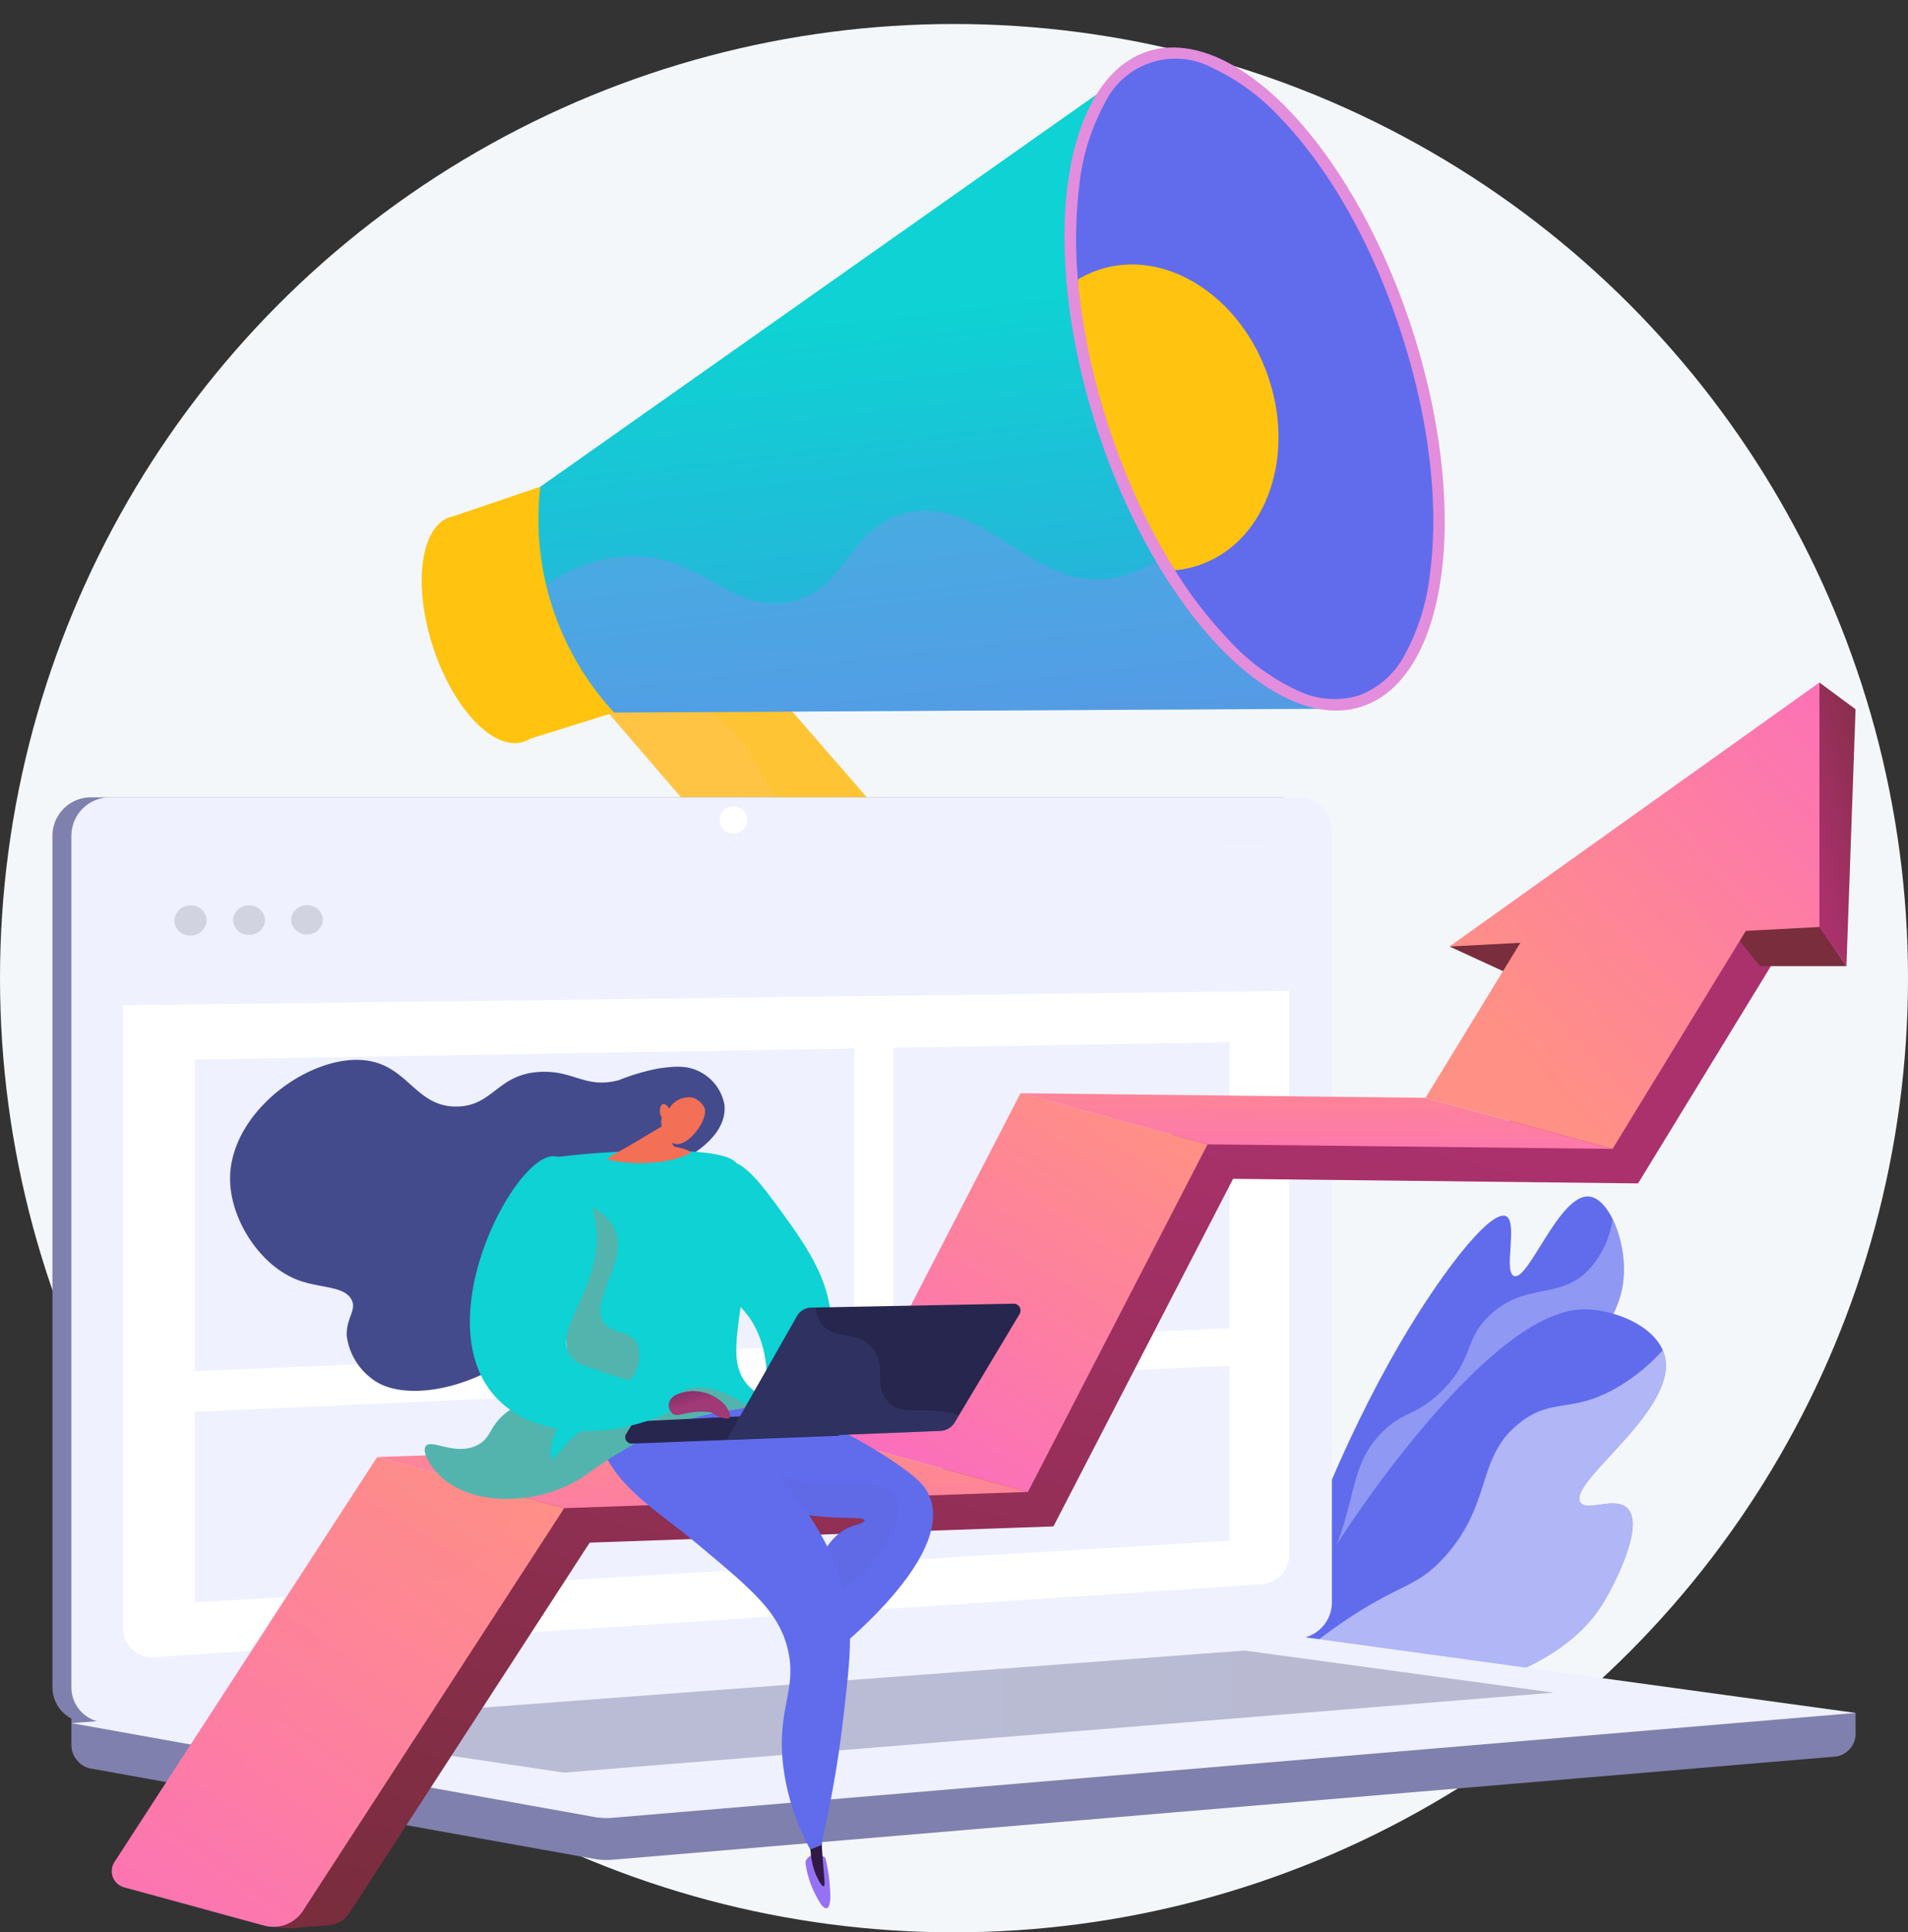
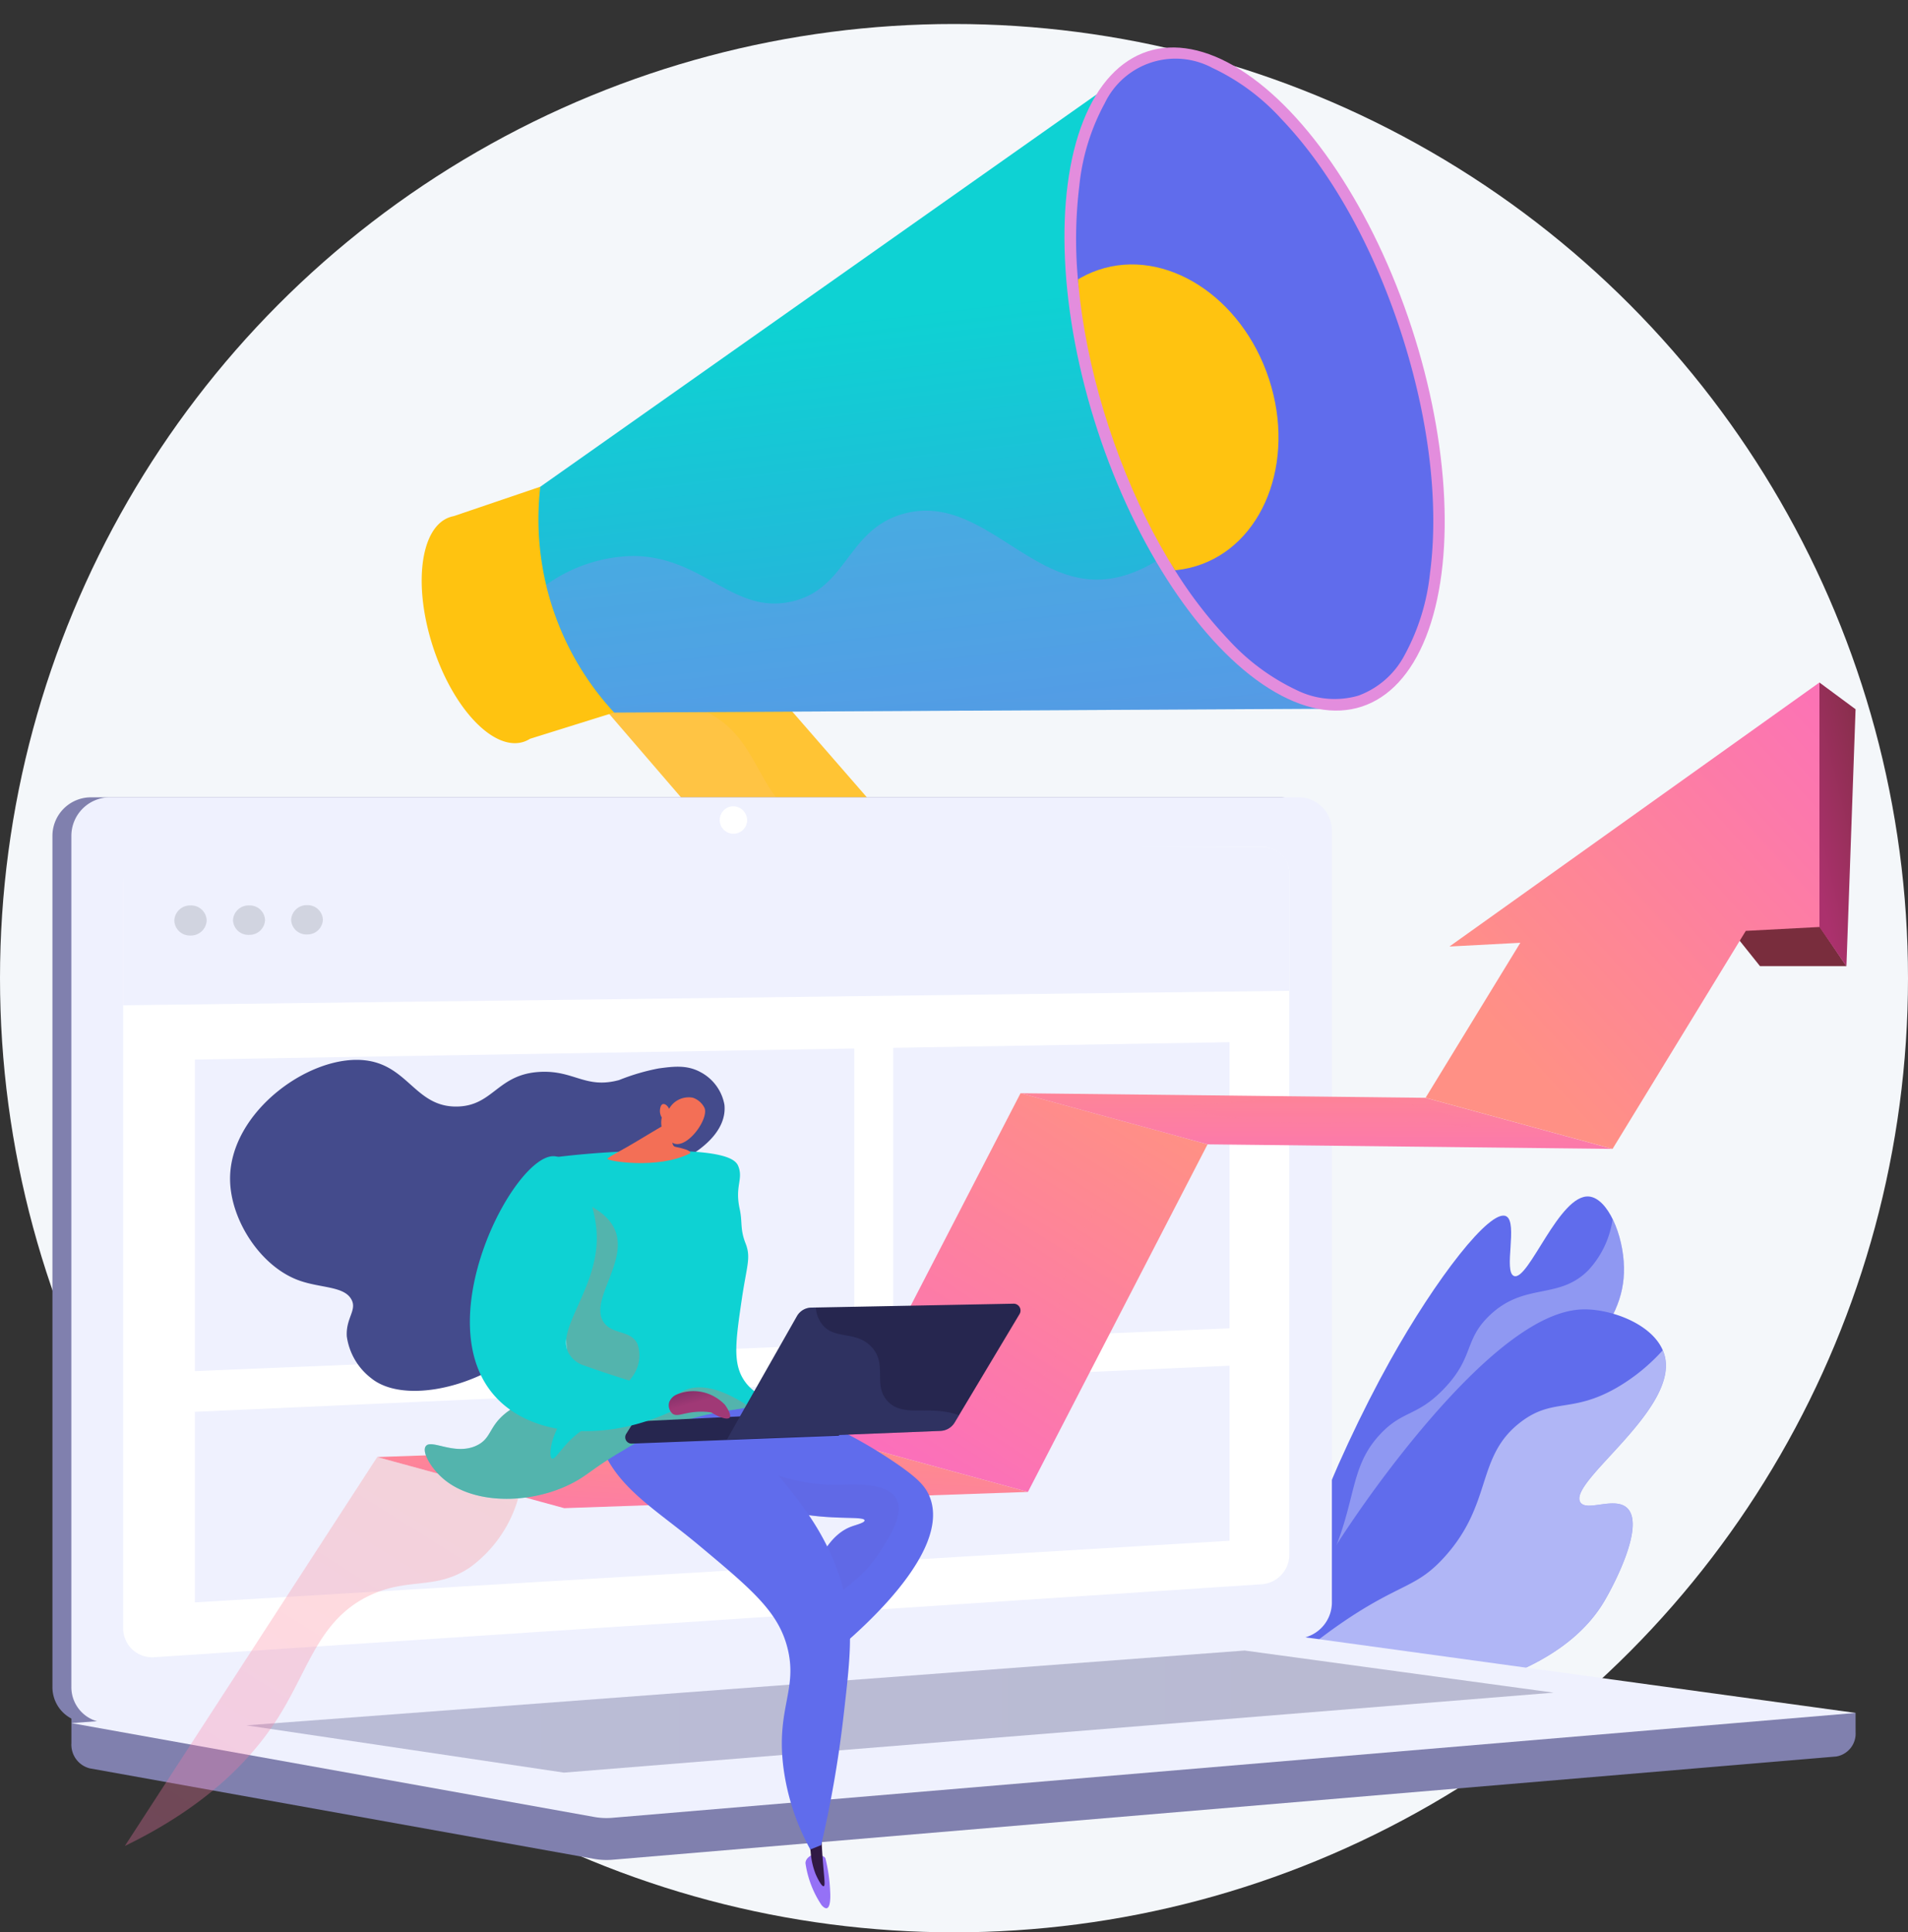
<svg xmlns="http://www.w3.org/2000/svg" xmlns:xlink="http://www.w3.org/1999/xlink" width="200" height="202.515" viewBox="0 0 200 202.515">
  <rect x="0" y="0" width="200" height="202.515" fill="#333333" stroke="none" />
  <defs>
    <linearGradient id="linear-gradient" x1="-32.197" y1="-4.791" x2="-32.244" y2="-3.183" gradientUnits="objectBoundingBox">
      <stop offset="0" stop-color="#0ed2d3" />
      <stop offset="0.996" stop-color="#606cec" />
    </linearGradient>
    <linearGradient id="linear-gradient-2" x1="-25.653" y1="-4.409" x2="-26.327" y2="-5.651" gradientUnits="objectBoundingBox">
      <stop offset="0" stop-color="#606cec" />
      <stop offset="0.029" stop-color="#5e49eb" />
      <stop offset="1" stop-color="#0ed2d3" />
    </linearGradient>
    <linearGradient id="linear-gradient-3" x1="-8.048" y1="1.463" x2="-8.551" y2="2.022" gradientUnits="objectBoundingBox">
      <stop offset="0" stop-color="#ffc444" />
      <stop offset="0.996" stop-color="#f36f56" />
    </linearGradient>
    <linearGradient id="linear-gradient-4" x1="-3.937" y1="1.016" x2="-3.704" y2="2.611" xlink:href="#linear-gradient" />
    <linearGradient id="linear-gradient-5" x1="-4.065" y1="1.06" x2="-3.826" y2="6.061" gradientUnits="objectBoundingBox">
      <stop offset="0" stop-color="#aa80f9" />
      <stop offset="0.996" stop-color="#6165d7" />
    </linearGradient>
    <linearGradient id="linear-gradient-6" x1="-21.048" y1="1.207" x2="-22.158" y2="1.835" gradientUnits="objectBoundingBox">
      <stop offset="0.004" stop-color="#e38ddd" />
      <stop offset="1" stop-color="#9571f6" />
    </linearGradient>
    <linearGradient id="linear-gradient-7" x1="-19.371" y1="1.591" x2="-20.363" y2="1.605" xlink:href="#linear-gradient-2" />
    <clipPath id="clip-path">
      <path id="Path_7052" data-name="Path 7052" d="M1824.873,311.948a8.962,8.962,0,0,0,4.85-4.254,22.93,22.93,0,0,0,2.665-8.612c.963-7.326-.131-16.318-3.078-25.32s-7.385-16.9-12.494-22.237a22.927,22.927,0,0,0-7.243-5.367,8.215,8.215,0,0,0-11.277,3.693,22.928,22.928,0,0,0-2.665,8.611c-.963,7.326.13,16.318,3.078,25.32s7.385,16.9,12.495,22.237a22.928,22.928,0,0,0,7.243,5.367A8.962,8.962,0,0,0,1824.873,311.948Z" transform="translate(-1795.29 -245.232)" fill="none" />
    </clipPath>
    <linearGradient id="linear-gradient-8" y1="0.5" x2="1" y2="0.5" gradientUnits="objectBoundingBox">
      <stop offset="0" stop-color="#40447e" />
      <stop offset="0.996" stop-color="#3c3b6b" />
    </linearGradient>
    <linearGradient id="linear-gradient-9" x1="0.631" y1="0.147" x2="0.262" y2="1.07" gradientUnits="objectBoundingBox">
      <stop offset="0" stop-color="#ab316d" />
      <stop offset="1" stop-color="#792d3d" />
    </linearGradient>
    <linearGradient id="linear-gradient-10" x1="-0.247" y1="2.586" x2="-0.038" y2="2.008" xlink:href="#linear-gradient-9" />
    <linearGradient id="linear-gradient-11" x1="0.709" y1="-2.964" x2="0.529" y2="0.179" xlink:href="#linear-gradient-9" />
    <linearGradient id="linear-gradient-12" x1="0.359" y1="0.773" x2="1.165" y2="-0.306" xlink:href="#linear-gradient-9" />
    <linearGradient id="linear-gradient-13" x1="0.784" y1="0.02" x2="0.229" y2="0.957" gradientUnits="objectBoundingBox">
      <stop offset="0" stop-color="#ff9085" />
      <stop offset="1" stop-color="#fb6fbb" />
    </linearGradient>
    <linearGradient id="linear-gradient-14" x1="0.854" y1="-0.036" x2="0.016" y2="1.21" xlink:href="#linear-gradient-13" />
    <linearGradient id="linear-gradient-15" x1="0.919" y1="-0.218" x2="-0.303" y2="1.873" xlink:href="#linear-gradient-13" />
    <linearGradient id="linear-gradient-16" x1="0.514" y1="-0.936" x2="0.487" y2="1.812" xlink:href="#linear-gradient-13" />
    <linearGradient id="linear-gradient-17" x1="0.267" y1="0.828" x2="1.096" y2="-0.062" xlink:href="#linear-gradient-13" />
    <linearGradient id="linear-gradient-18" x1="0.8" y1="-0.001" x2="0.202" y2="1.04" xlink:href="#linear-gradient-13" />
    <linearGradient id="linear-gradient-19" x1="0.605" y1="-1.187" x2="0.403" y2="2.362" xlink:href="#linear-gradient-13" />
    <linearGradient id="linear-gradient-20" x1="0.906" y1="-0.07" x2="-0.056" y2="1.435" xlink:href="#linear-gradient-13" />
    <linearGradient id="linear-gradient-21" x1="67.495" y1="-12.211" x2="67.92" y2="-8.675" xlink:href="#linear-gradient-6" />
    <linearGradient id="linear-gradient-22" x1="-12.195" y1="0.5" x2="-11.03" y2="0.5" xlink:href="#linear-gradient-5" />
    <linearGradient id="linear-gradient-23" x1="414.329" y1="0.5" x2="415.329" y2="0.5" gradientUnits="objectBoundingBox">
      <stop offset="0" stop-color="#311944" />
      <stop offset="1" stop-color="#a03976" />
    </linearGradient>
    <linearGradient id="linear-gradient-24" x1="-2.954" y1="0.003" x2="-3.54" y2="0.736" gradientUnits="objectBoundingBox">
      <stop offset="0" stop-color="#444b8c" />
      <stop offset="0.996" stop-color="#26264f" />
    </linearGradient>
    <linearGradient id="linear-gradient-25" x1="-18.036" y1="0.658" x2="-17.312" y2="-0.034" xlink:href="#linear-gradient-3" />
    <linearGradient id="linear-gradient-26" x1="-27.966" y1="0.5" x2="-26.966" y2="0.5" xlink:href="#linear-gradient-24" />
    <linearGradient id="linear-gradient-27" x1="-20.375" y1="0.5" x2="-19.375" y2="0.5" xlink:href="#linear-gradient-24" />
    <linearGradient id="linear-gradient-28" x1="7.191" y1="-0.105" x2="7.795" y2="0.95" xlink:href="#linear-gradient-24" />
    <linearGradient id="linear-gradient-29" x1="-0.587" y1="-1.027" x2="0.359" y2="0.444" xlink:href="#linear-gradient-23" />
  </defs>
  <g id="Group_4697" data-name="Group 4697" transform="translate(-551.17 -590.751)">
    <g id="Group_4664" data-name="Group 4664" transform="translate(551.17 590.751)">
      <circle id="Ellipse_374" data-name="Ellipse 374" cx="100" cy="100" r="100" transform="translate(0 2.515)" fill="#f4f7fa" />
      <g id="Group_4650" data-name="Group 4650" transform="translate(130.819 125.392)">
        <g id="Group_4648" data-name="Group 4648" transform="translate(4.534)">
          <path id="Path_7040" data-name="Path 7040" d="M1888.507,780.14c-2.7-1.775,3.837-17.733,9.728-28.286,4.838-8.667,10.531-15.995,12.175-15.148,1.258.648-.318,5.847.823,6.262,1.529.556,4.746-8.638,7.872-8.329,1.926.19,3.591,3.965,3.653,7.435.112,6.259-5.01,10.405-16.154,21.278C1892.323,777.285,1889.895,781.053,1888.507,780.14Z" transform="translate(-1887.881 -734.631)" fill="url(#linear-gradient)" />
          <path id="Path_7041" data-name="Path 7041" d="M1893.6,777.179c1.5-4.5,1.373-7.374,4.1-10.285,2.387-2.542,3.861-1.816,6.676-4.755,3.188-3.329,2.073-5.071,4.744-7.649,3.708-3.579,7.275-1.59,10.419-4.807a9.891,9.891,0,0,0,2.518-5.333,12.452,12.452,0,0,1,1.191,5.075c.113,6.259-5.01,10.405-16.154,21.278-14.281,13.933-16.709,17.7-18.1,16.789a1.241,1.241,0,0,1-.468-.667A34.732,34.732,0,0,0,1893.6,777.179Z" transform="translate(-1888.371 -741.983)" fill="#fff" opacity="0.3" style="mix-blend-mode: soft-light;isolation: isolate" />
        </g>
        <g id="Group_4649" data-name="Group 4649" transform="translate(0 11.834)">
          <path id="Path_7042" data-name="Path 7042" d="M1869.265,825.059a124.417,124.417,0,0,1,17.191-28.078c11.024-13.493,16.39-13.919,18.745-13.739,3.137.239,7.166,2.031,7.786,5.036,1.159,5.623-10.129,13.009-8.9,15.133.638,1.1,3.757-.714,5.016.725,1.722,1.967-1.618,8.205-2.516,9.709C1899.648,825.47,1876.672,825.323,1869.265,825.059Z" transform="translate(-1869.265 -783.217)" fill="url(#linear-gradient-2)" />
          <path id="Path_7043" data-name="Path 7043" d="M1880.374,828.539c5.168-3.314,6.713-2.982,9.487-6.048,5.117-5.653,3.243-10.513,7.985-14.137,3.381-2.583,5.347-.887,10.092-3.618a20,20,0,0,0,4.8-3.909,4.027,4.027,0,0,1,.244.772c1.159,5.623-10.129,13.009-8.9,15.133.638,1.1,3.757-.714,5.016.725,1.722,1.967-1.618,8.205-2.516,9.709-6.942,11.625-29.918,11.479-37.325,11.214.105-.235.211-.466.317-.7A55.241,55.241,0,0,1,1880.374,828.539Z" transform="translate(-1869.265 -796.539)" fill="#fff" opacity="0.5" style="mix-blend-mode: soft-light;isolation: isolate" />
        </g>
      </g>
      <g id="Group_4654" data-name="Group 4654" transform="translate(44.198 0)">
        <g id="Group_4653" data-name="Group 4653" transform="translate(0)">
          <path id="Path_7044" data-name="Path 7044" d="M1597.482,495.8a7.454,7.454,0,0,1-7.449-2.322l-26.3-30.539a6.5,6.5,0,0,1,.723-9.267c2.819-2.364,8.38-2.488,10.82.316l26.806,30.8a6.359,6.359,0,0,1-.878,9.383A15.484,15.484,0,0,1,1597.482,495.8Z" transform="translate(-1550.315 -395.361)" fill="url(#linear-gradient-3)" />
          <path id="Path_7045" data-name="Path 7045" d="M1564.458,453.667c2.819-2.364,8.38-2.488,10.82.316l24.51,28.16c-2.505.163-5.224,1.112-8.6-.331-5.627-2.4-5.085-8.018-9.983-11.26-2.239-1.482-5.859-2.628-12.032-1.308l-5.434-6.31A6.5,6.5,0,0,1,1564.458,453.667Z" transform="translate(-1550.315 -395.361)" fill="#ffc310" opacity="0.3" style="mix-blend-mode: multiply;isolation: isolate" />
          <path id="Path_7046" data-name="Path 7046" d="M1516.61,432.438a2.906,2.906,0,0,1,.385-.1l9.067-3.08,7.748,23.661-8.827,2.757a2.939,2.939,0,0,1-.66.313c-3.119,1.021-7.374-3.424-9.5-9.928S1513.491,433.46,1516.61,432.438Z" transform="translate(-1513.627 -378.247)" fill="#ffc310" />
          <path id="Path_7047" data-name="Path 7047" d="M1564.172,294.541a29.843,29.843,0,0,0,7.748,23.661l74.817-.4-21.047-66.638Z" transform="translate(-1551.737 -243.526)" fill="url(#linear-gradient-4)" />
          <path id="Path_7048" data-name="Path 7048" d="M1624.5,445.263c-7.234-.331-12.292-9.013-19.867-6.881-5.944,1.673-5.846,7.945-11.792,9.212-6.086,1.3-9.15-4.72-16.467-4.8a16.091,16.091,0,0,0-9.157,3.033,30.4,30.4,0,0,0,7.131,13.373l74.817-.4-11.388-21.237C1632.375,443.642,1628,445.423,1624.5,445.263Z" transform="translate(-1554.162 -384.526)" opacity="0.3" fill="url(#linear-gradient-5)" style="mix-blend-mode: multiply;isolation: isolate" />
          <ellipse id="Ellipse_375" data-name="Ellipse 375" cx="17.326" cy="36.135" rx="17.326" ry="36.135" transform="matrix(0.95, -0.311, 0.311, 0.95, 59.612, 10.784)" fill="url(#linear-gradient-6)" />
          <path id="Path_7049" data-name="Path 7049" d="M1824.873,311.948a8.962,8.962,0,0,0,4.85-4.254,22.928,22.928,0,0,0,2.665-8.612c.963-7.326-.131-16.318-3.078-25.32s-7.385-16.9-12.494-22.237a22.926,22.926,0,0,0-7.243-5.367,8.215,8.215,0,0,0-11.277,3.693,22.928,22.928,0,0,0-2.665,8.611,46.439,46.439,0,0,0-.144,9.943c.42,4.9,5.074,8.645,6.789,13.883,1.824,5.57.651,12.211,3.422,16.591a45.553,45.553,0,0,0,5.506,7.141,22.927,22.927,0,0,0,7.243,5.367A8.961,8.961,0,0,0,1824.873,311.948Z" transform="translate(-1726.687 -239.041)" fill="url(#linear-gradient-7)" />
          <g id="Group_4652" data-name="Group 4652" transform="translate(68.603 6.191)">
            <g id="Group_4651" data-name="Group 4651" clip-path="url(#clip-path)">
              <path id="Path_7050" data-name="Path 7050" d="M1796.855,345.62c2.849,8.7-.65,17.495-7.714,19.613-6.954,2.085-14.759-3.1-17.529-11.563s.482-17.174,7.358-19.5C1785.954,331.81,1794.006,336.92,1796.855,345.62Z" transform="translate(-1776.633 -312.073)" fill="#ffc310" />
            </g>
          </g>
        </g>
      </g>
      <g id="Group_4658" data-name="Group 4658" transform="translate(5.496 83.563)">
        <path id="Path_7053" data-name="Path 7053" d="M1549.918,951.8,1362.9,950.174v4.819a2.557,2.557,0,0,0,1.921,2.619l52.883,9.49a7.269,7.269,0,0,0,1.9.089l128.285-10.82a2.433,2.433,0,0,0,2.032-2.556Z" transform="translate(-1360.911 -855.846)" fill="#8080ae" />
        <path id="Path_7054" data-name="Path 7054" d="M1483.537,651.039l-124.756,8.816a3.716,3.716,0,0,1-4.047-3.745V566.924a4.041,4.041,0,0,1,4.047-4.031h124.756a3.494,3.494,0,0,1,3.326,3.644V647.16A3.809,3.809,0,0,1,1483.537,651.039Z" transform="translate(-1354.733 -562.894)" fill="#8080ae" />
        <path id="Path_7055" data-name="Path 7055" d="M1491.7,651.039l-124.756,8.816a3.716,3.716,0,0,1-4.048-3.745V566.924a4.041,4.041,0,0,1,4.048-4.031H1491.7a3.494,3.494,0,0,1,3.326,3.644V647.16A3.809,3.809,0,0,1,1491.7,651.039Z" transform="translate(-1360.911 -562.894)" fill="#eff1fe" />
        <path id="Path_7056" data-name="Path 7056" d="M1504.671,661.436l-116.2,7.658a3.045,3.045,0,0,1-3.293-3.074V587.938a3.31,3.31,0,0,1,3.293-3.3l116.2-.481a2.864,2.864,0,0,1,2.744,2.986v71.119A3.118,3.118,0,0,1,1504.671,661.436Z" transform="translate(-1377.765 -578.975)" fill="#fff" />
        <path id="Path_7057" data-name="Path 7057" d="M1644.788,568.252a1.438,1.438,0,1,1-1.435-1.5A1.474,1.474,0,0,1,1644.788,568.252Z" transform="translate(-1571.967 -565.813)" fill="#fff" />
        <path id="Path_7058" data-name="Path 7058" d="M1488.591,923.065l-125.691,9.28,54.8,9.835a7.269,7.269,0,0,0,1.9.089l130.317-10.992-59.328-8.149A9.528,9.528,0,0,0,1488.591,923.065Z" transform="translate(-1360.911 -835.32)" fill="#eff1fe" />
        <path id="Path_7059" data-name="Path 7059" d="M1438.2,937.853l104.641-7.841,32.386,4.413-103.74,8.382Z" transform="translate(-1417.87 -840.594)" opacity="0.3" fill="url(#linear-gradient-8)" style="mix-blend-mode: multiply;isolation: isolate" />
        <g id="Group_4657" data-name="Group 4657" transform="translate(7.402 5.178)">
          <path id="Path_7060" data-name="Path 7060" d="M1507.386,599.25l-122.263,1.519V586.957a2.8,2.8,0,0,1,2.8-2.8h116.655a2.8,2.8,0,0,1,2.8,2.8Z" transform="translate(-1385.123 -584.153)" fill="#eff1fe" />
          <g id="Group_4656" data-name="Group 4656" transform="translate(7.526 20.484)">
            <g id="Group_4655" data-name="Group 4655">
              <path id="Path_7061" data-name="Path 7061" d="M1485.15,701.919l-69.126,2.856V672.122l69.126-1.159Z" transform="translate(-1416.024 -670.303)" fill="#eff1fe" />
              <path id="Path_7062" data-name="Path 7062" d="M1751.821,698.245l-35.254,1.457V668.846l35.254-.591Z" transform="translate(-1643.365 -668.255)" fill="#eff1fe" />
              <path id="Path_7063" data-name="Path 7063" d="M1524.48,825.808l-108.456,6.458V812.293l108.456-4.829Z" transform="translate(-1416.024 -773.557)" fill="#eff1fe" />
            </g>
          </g>
          <path id="Path_7064" data-name="Path 7064" d="M1410.589,610.98a1.65,1.65,0,0,1-1.692,1.586,1.627,1.627,0,0,1-1.7-1.566,1.65,1.65,0,0,1,1.7-1.586A1.627,1.627,0,0,1,1410.589,610.98Z" transform="translate(-1401.823 -603.261)" fill="#d1d4e0" />
          <path id="Path_7065" data-name="Path 7065" d="M1435.811,610.945a1.625,1.625,0,0,1-1.677,1.55,1.6,1.6,0,0,1-1.681-1.531,1.626,1.626,0,0,1,1.681-1.55A1.6,1.6,0,0,1,1435.811,610.945Z" transform="translate(-1420.926 -603.261)" fill="#d1d4e0" />
          <path id="Path_7066" data-name="Path 7066" d="M1460.8,610.822a1.614,1.614,0,0,1-1.661,1.543,1.591,1.591,0,0,1-1.665-1.524,1.614,1.614,0,0,1,1.665-1.543A1.591,1.591,0,0,1,1460.8,610.822Z" transform="translate(-1439.853 -603.173)" fill="#d1d4e0" />
        </g>
      </g>
      <g id="Group_4660" data-name="Group 4660" transform="translate(11.713 71.527)">
-         <path id="Path_7068" data-name="Path 7068" d="M1601.733,616.809l-13.917,22.769-42.455-.479-18.829,36.428-48.611,1.7L1452.7,716.1a2.67,2.67,0,0,1-2.016,1.207l-3.293.278c-1.5.235-4.688-.219-4.2-1.653l17.085-38.652,14.05-6.287,47.26-1.807,17.882-35.813,43.428-.479,14.555-22.11Z" transform="translate(-1427.822 -587.081)" fill="url(#linear-gradient-9)" />
-         <path id="Path_7069" data-name="Path 7069" d="M1963.755,625.173l-7.8-3.588,8.7-1.771Z" transform="translate(-1815.732 -593.915)" fill="url(#linear-gradient-10)" />
        <path id="Path_7070" data-name="Path 7070" d="M2085.078,610.781l4.083,6.028H2080.1l-3.062-3.828Z" transform="translate(-1907.327 -587.081)" fill="url(#linear-gradient-11)" />
        <path id="Path_7071" data-name="Path 7071" d="M2113.892,516.283l-3.785-2.8-1.638,22.71,1.638,2.919,2.827,4.1Z" transform="translate(-1931.101 -513.478)" fill="url(#linear-gradient-12)" />
        <path id="Path_7072" data-name="Path 7072" d="M1694.077,726.647l19.6,5.356,18.829-36.428-19.6-5.356Z" transform="translate(-1617.641 -647.171)" fill="url(#linear-gradient-13)" />
-         <path id="Path_7073" data-name="Path 7073" d="M1381.551,891.86l14.674,4.01a3.7,3.7,0,0,0,4.075-1.553l27.382-42.194-19.6-5.356-27.541,42.439A1.759,1.759,0,0,0,1381.551,891.86Z" transform="translate(-1380.254 -765.588)" fill="url(#linear-gradient-14)" />
        <path id="Path_7074" data-name="Path 7074" d="M1494.5,841.482l19.6,5.356,48.611-1.7-19.6-5.356Z" transform="translate(-1466.672 -760.305)" fill="url(#linear-gradient-15)" />
        <path id="Path_7075" data-name="Path 7075" d="M1771.383,690.219l19.6,5.356,42.454.479-19.6-5.356Z" transform="translate(-1676.117 -647.171)" fill="url(#linear-gradient-16)" />
        <path id="Path_7076" data-name="Path 7076" d="M1948.187,541.149l7.43-.391L1945.686,557l19.6,5.356,13.964-22.847,7.721-.406V513.478Z" transform="translate(-1807.966 -513.478)" fill="url(#linear-gradient-17)" />
        <g id="Group_4659" data-name="Group 4659" transform="translate(76.436 43.048)" opacity="0.3" style="mix-blend-mode: multiply;isolation: isolate">
          <path id="Path_7077" data-name="Path 7077" d="M1700.918,725.327c5.633-4.522,10.744-1.77,14.347-5.466,3.081-3.16-.108-5.734,3.416-13.527a23.4,23.4,0,0,1,7.925-9.838,20.192,20.192,0,0,1,3.074-1.695l-16.773-4.583-18.829,36.428,4.372,1.195A15.139,15.139,0,0,1,1700.918,725.327Z" transform="translate(-1694.077 -690.219)" fill="url(#linear-gradient-18)" />
        </g>
        <path id="Path_7078" data-name="Path 7078" d="M1848.693,692.434c-3.585.245-4.228.38-4.236.546-.023.5,5.733,1.487,11.614,1.64,5.233.136,6.148-.5,11.75-.137,3.646.237,6.089.69,6.149.41.072-.336-3.318-1.574-6.969-2.323C1862.032,691.552,1857.518,691.832,1848.693,692.434Z" transform="translate(-1731.394 -648.437)" opacity="0.3" fill="url(#linear-gradient-19)" style="mix-blend-mode: multiply;isolation: isolate" />
        <path id="Path_7079" data-name="Path 7079" d="M1402.222,873.667c3.032-4.945,4.15-9.985,9.428-12.434,4.042-1.875,6.791-.5,10.384-2.869a13.565,13.565,0,0,0,5.173-7.54l-14.852-4.058-26.449,40.757C1395.037,883.1,1399.666,877.837,1402.222,873.667Z" transform="translate(-1384.53 -765.588)" opacity="0.3" fill="url(#linear-gradient-20)" style="mix-blend-mode: multiply;isolation: isolate" />
      </g>
      <g id="Group_4663" data-name="Group 4663" transform="translate(24.116 111.074)">
-         <path id="Path_7080" data-name="Path 7080" d="M1637.793,719.69c1.662-.486,3.884,2.566,5.73,5.1,2.763,3.8,5.991,8.231,5.121,13.556-.856,5.239-5.347,9.32-6.627,8.736-1.095-.5,1.01-4.023-.6-8.736-1.3-3.8-3.458-3.8-4.9-7.533C1634.717,726.19,1635.748,720.288,1637.793,719.69Z" transform="translate(-1585.801 -708.972)" fill="#0ed2d3" />
        <path id="Path_7081" data-name="Path 7081" d="M1633.341,818.932a49.719,49.719,0,0,1,17.493,7.775c1.785,1.279,2.609,2.077,3.055,3.239,2.536,6.626-10.493,16.645-11.882,17.694l-1.819-4.242c1.346-7.39,3.588-9.708,5.463-10.4.525-.193,1.406-.4,1.388-.648-.04-.587-4.989.25-9.719-1.481s-9.454-6.092-8.608-8.978C1628.867,821.367,1629.514,819.844,1633.341,818.932Z" transform="translate(-1580.526 -784.081)" fill="#606cec" />
        <path id="Path_7082" data-name="Path 7082" d="M1679.618,1017.782s-.8.284-.8.914a10.617,10.617,0,0,0,1.688,4.393c.88.986.959-.485.9-1.433a17.151,17.151,0,0,0-.5-3.48C1680.689,1017.765,1679.618,1017.782,1679.618,1017.782Z" transform="translate(-1618.502 -934.497)" fill="url(#linear-gradient-21)" />
        <path id="Path_7083" data-name="Path 7083" d="M1644.25,840.305c1.556-.031,5.2-.321,6.171,1.481.81,1.5-.609,3.782-1.481,5.183-2.371,3.81-4.673,4.2-6.294,6.541a8.254,8.254,0,0,0-1.377,3.98l-1.032-2.406c1.346-7.39,3.588-9.708,5.464-10.4.525-.193,1.405-.4,1.388-.648-.04-.587-4.989.25-9.719-1.481-4.3-1.573-8.6-5.337-8.691-8.177C1635.486,839.263,1640.609,840.376,1644.25,840.305Z" transform="translate(-1580.575 -795.766)" opacity="0.3" fill="url(#linear-gradient-22)" style="mix-blend-mode: multiply;isolation: isolate" />
        <path id="Path_7084" data-name="Path 7084" d="M1680.212,1006.787c.047.971.129,1.784.2,2.386a7.929,7.929,0,0,0,.523,2.343c.181.419.632,1.333.848,1.269s-.006-1.077-.177-3.893c-.025-.409-.1-1.71-.1-1.71h0Z" transform="translate(-1619.556 -926.181)" fill="url(#linear-gradient-23)" />
        <path id="Path_7085" data-name="Path 7085" d="M1598.415,820.2a38.485,38.485,0,0,1,10,8.639c2.2,2.7,5.541,6.8,6.751,12.91.645,3.259.328,6.182-.334,11.9a119.79,119.79,0,0,1-2.334,13.45l-1.138.457a24.379,24.379,0,0,1-2.821-8.6c-.779-6.182,1.533-8.146.423-12.53-.962-3.8-3.748-6.127-9.32-10.784-4.578-3.827-8.8-6.1-10.367-10.87a3.632,3.632,0,0,1-.058-2.715C1590.147,820.093,1593.725,819.409,1598.415,820.2Z" transform="translate(-1550.537 -784.797)" fill="#606cec" />
        <path id="Path_7086" data-name="Path 7086" d="M1475.12,686.916c1.28-.275,3.386-.221,5.393-1.8.6-.476,2.745-2.162,2.485-4.574a4.839,4.839,0,0,0-2.488-3.4c-1.425-.784-2.845-.61-4.42-.395a22.41,22.41,0,0,0-4.141,1.22c-3.512.947-4.7-1.029-8.234-.862-4.519.213-4.91,3.55-8.712,3.634-4.268.093-5.086-4.084-9.3-4.792-5.849-.982-14.7,5.315-14.521,12.573.1,4.192,3.225,9,7.212,10.44,2.324.841,4.832.574,5.548,2.085.51,1.076-.636,1.9-.527,3.778a6.683,6.683,0,0,0,2.555,4.385c3.118,2.542,10.109,1.258,14.883-2.339C1469.462,700.383,1468.159,688.413,1475.12,686.916Z" transform="translate(-1431.179 -675.844)" fill="url(#linear-gradient-24)" />
        <path id="Path_7087" data-name="Path 7087" d="M1528.626,715.628a91.627,91.627,0,0,1,9.96-.68c7.853-.107,8.977.889,9.265,1.626.536,1.374-.382,2.063.139,4.459.312,1.433.017,2.085.62,3.625.588,1.5.127,2.307-.393,5.824-.664,4.5-.971,6.784.288,8.6.875,1.26,1.853,1.367,1.76,1.965-.2,1.275-4.607.572-10.189,3.02a41.681,41.681,0,0,0-4.35,2.314c-2.92,1.714-3.46,2.37-4.813,3.147-4.277,2.457-10.7,2.694-14.069-.278-1.255-1.108-2.17-2.736-1.759-3.332.561-.812,3.068,1.032,5.368-.093,1.524-.745,1.234-1.95,3-3.37,2.121-1.709,3.595-.813,5.038-1.925,2.251-1.734,1.227-5.887.6-12.85A116.243,116.243,0,0,1,1528.626,715.628Z" transform="translate(-1494.574 -705.418)" fill="#0ed2d3" />
        <path id="Path_7088" data-name="Path 7088" d="M1596.568,704.8c-1.071.664-2.8,1.533-2.993,1.769s5.245,1.166,8.627-.541c0,0,.524-.291-1.514-.7-.435-.087-.35-.932-.291-1.806l-.408-.757S1597.639,704.14,1596.568,704.8Z" transform="translate(-1554.017 -696.212)" fill="#f36f56" />
        <path id="Path_7089" data-name="Path 7089" d="M1616.37,694.081a2.481,2.481,0,0,0,1.149,2.663c1.406.789,3.783-2.445,3.339-3.647a2.123,2.123,0,0,0-1.23-1.089,2.355,2.355,0,0,0-2.492,1.164c-.165-.362-.461-.552-.659-.493-.252.075-.289.534-.3.638A1.284,1.284,0,0,0,1616.37,694.081Z" transform="translate(-1571.117 -688.038)" fill="#f36f56" />
        <path id="Path_7090" data-name="Path 7090" d="M1542.26,753.858c-1.617.67-1.836,2.119-4.072,2.94-2.133.784-2.849-.2-4.976.453-3.2.977-4.417,4.061-4.9,3.77-.443-.266-.018-3.216,2.036-5.127,2.359-2.195,4.9-1.19,6.409-3.468a3.725,3.725,0,0,0,.528-3.393c-.694-1.477-2.507-.965-3.468-2.186-1.726-2.195,2.314-6.154,1.206-9.5-.442-1.335-1.849-3.009-6.386-4.13.062,3.354.255,6.157.448,8.286.632,6.963,1.656,11.115-.6,12.85-1.443,1.112-2.918.216-5.038,1.925-1.762,1.42-1.473,2.625-3,3.37-2.3,1.124-4.808-.719-5.368.093-.412.6.5,2.224,1.759,3.332,3.367,2.971,9.792,2.734,14.069.278,1.352-.777,1.893-1.432,4.813-3.147a41.681,41.681,0,0,1,4.35-2.314c3.917-1.718,7.254-1.884,8.966-2.271C1545.643,753.351,1543.573,753.314,1542.26,753.858Z" transform="translate(-1494.574 -719.242)" opacity="0.3" fill="url(#linear-gradient-25)" style="mix-blend-mode: multiply;isolation: isolate" />
        <g id="Group_4661" data-name="Group 4661" transform="translate(41.42 25.556)">
          <path id="Path_7091" data-name="Path 7091" d="M1623.111,827.3l-20.516,1a.861.861,0,0,0-.689.405l-.568.911a.666.666,0,0,0,.591,1.018l21.731-.828Z" transform="translate(-1601.235 -815.969)" fill="url(#linear-gradient-26)" />
          <path id="Path_7092" data-name="Path 7092" d="M1675.06,780.768l-21.2.411a1.778,1.778,0,0,0-1.511.9l-7.34,12.914,22.385-.892a1.822,1.822,0,0,0,1.491-.885l6.8-11.361A.718.718,0,0,0,1675.06,780.768Z" transform="translate(-1634.35 -780.767)" fill="url(#linear-gradient-27)" />
          <path id="Path_7093" data-name="Path 7093" d="M1652.353,783.326a1.778,1.778,0,0,1,1.512-.9l.464-.009a3.3,3.3,0,0,0,.7,1.815c1.307,1.578,3.478.6,5.1,2.274,1.778,1.834.135,4.017,1.725,5.724,1.673,1.8,4.379.334,7.488,1.484l-.448.748a1.822,1.822,0,0,1-1.491.885l-22.385.892Z" transform="translate(-1634.35 -782.016)" opacity="0.3" fill="url(#linear-gradient-28)" style="mix-blend-mode: multiply;isolation: isolate" />
        </g>
        <g id="Group_4662" data-name="Group 4662" transform="translate(25.142 10.098)">
          <path id="Path_7094" data-name="Path 7094" d="M1555.4,744.106l.694-1.832c-2.555-.7-6.089-1.735-9.714-3.031a2.778,2.778,0,0,1-1.463-1.051c-1.858-2.464,2.871-6.812,2.786-12.454-.059-3.911-2.43-8.384-4.519-8.435-4.247-.1-13.61,17.915-5.724,25.606C1541.377,746.727,1548.69,747.17,1555.4,744.106Z" transform="translate(-1534.405 -717.303)" fill="#0ed2d3" />
        </g>
        <path id="Path_7095" data-name="Path 7095" d="M1620.829,818.675a4.494,4.494,0,0,1,3.648.08,4.8,4.8,0,0,1,1.384.992c.059.08.755,1.044.5,1.353-.2.247-.99.042-1.936-.546a7.335,7.335,0,0,0-1.693-.042c-1.3.12-1.893.53-2.364.176a1.17,1.17,0,0,1-.338-1.214A1.446,1.446,0,0,1,1620.829,818.675Z" transform="translate(-1573.996 -783.606)" fill="url(#linear-gradient-29)" />
      </g>
    </g>
  </g>
</svg>